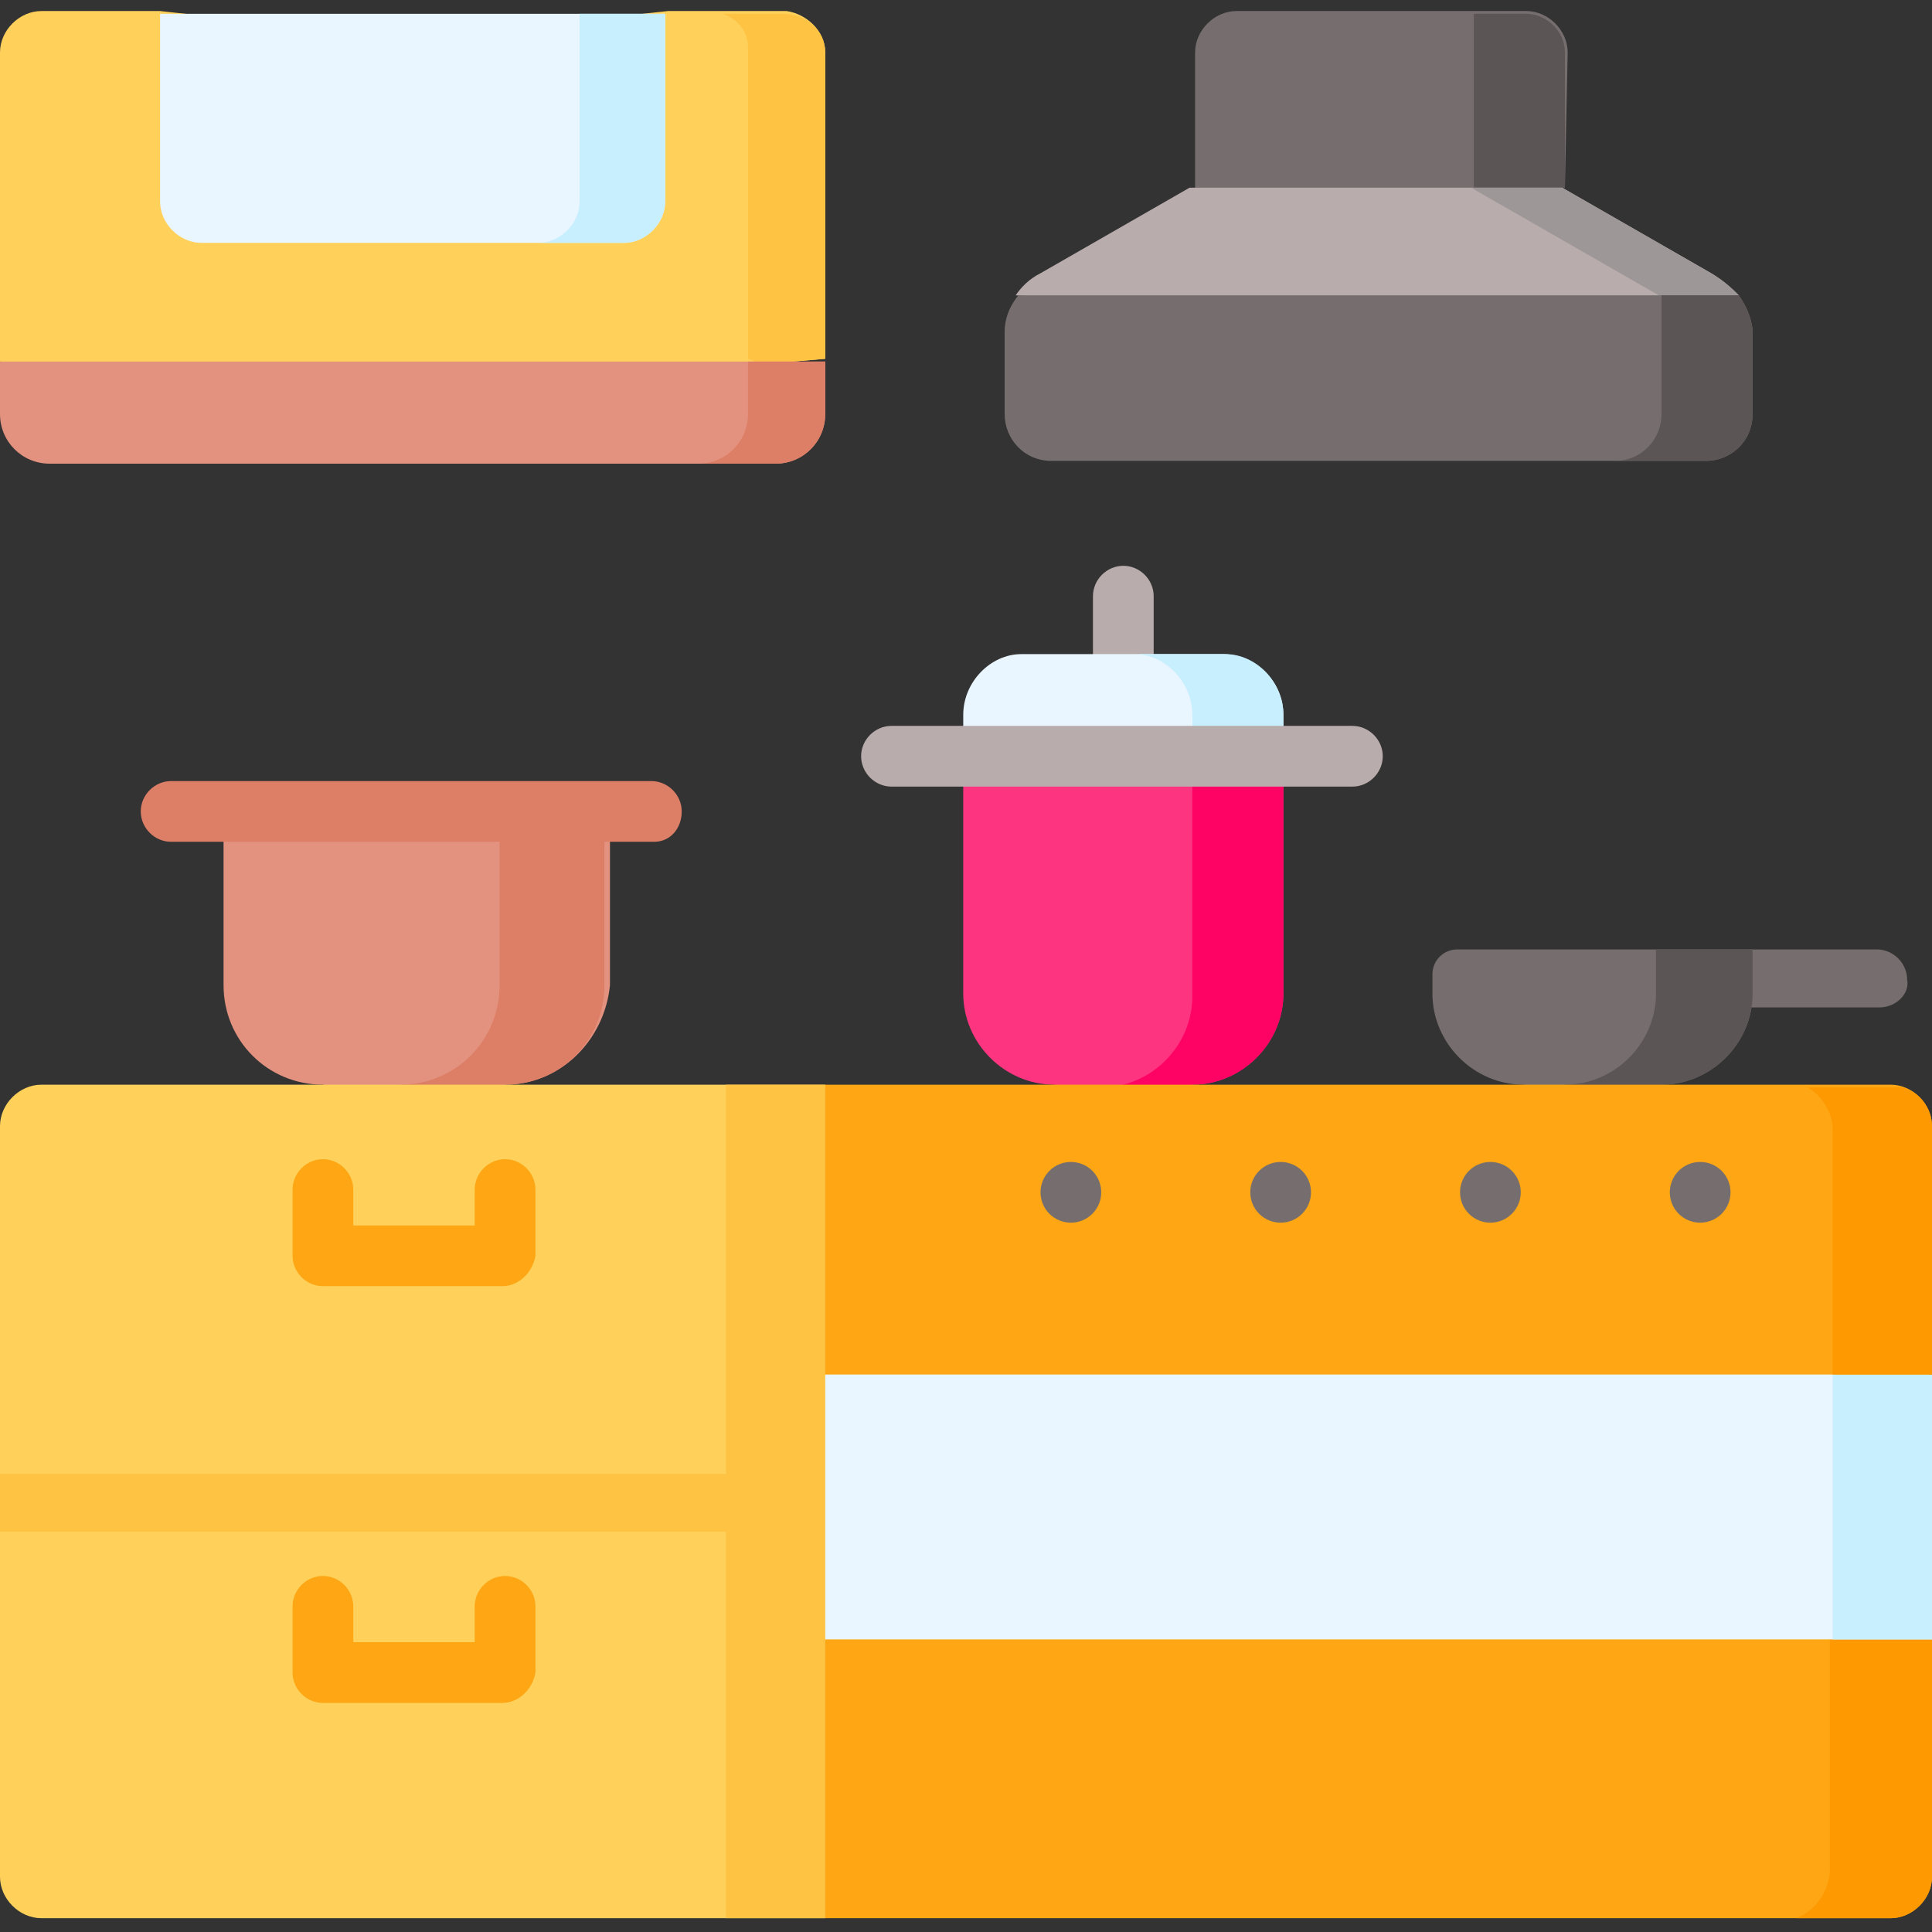
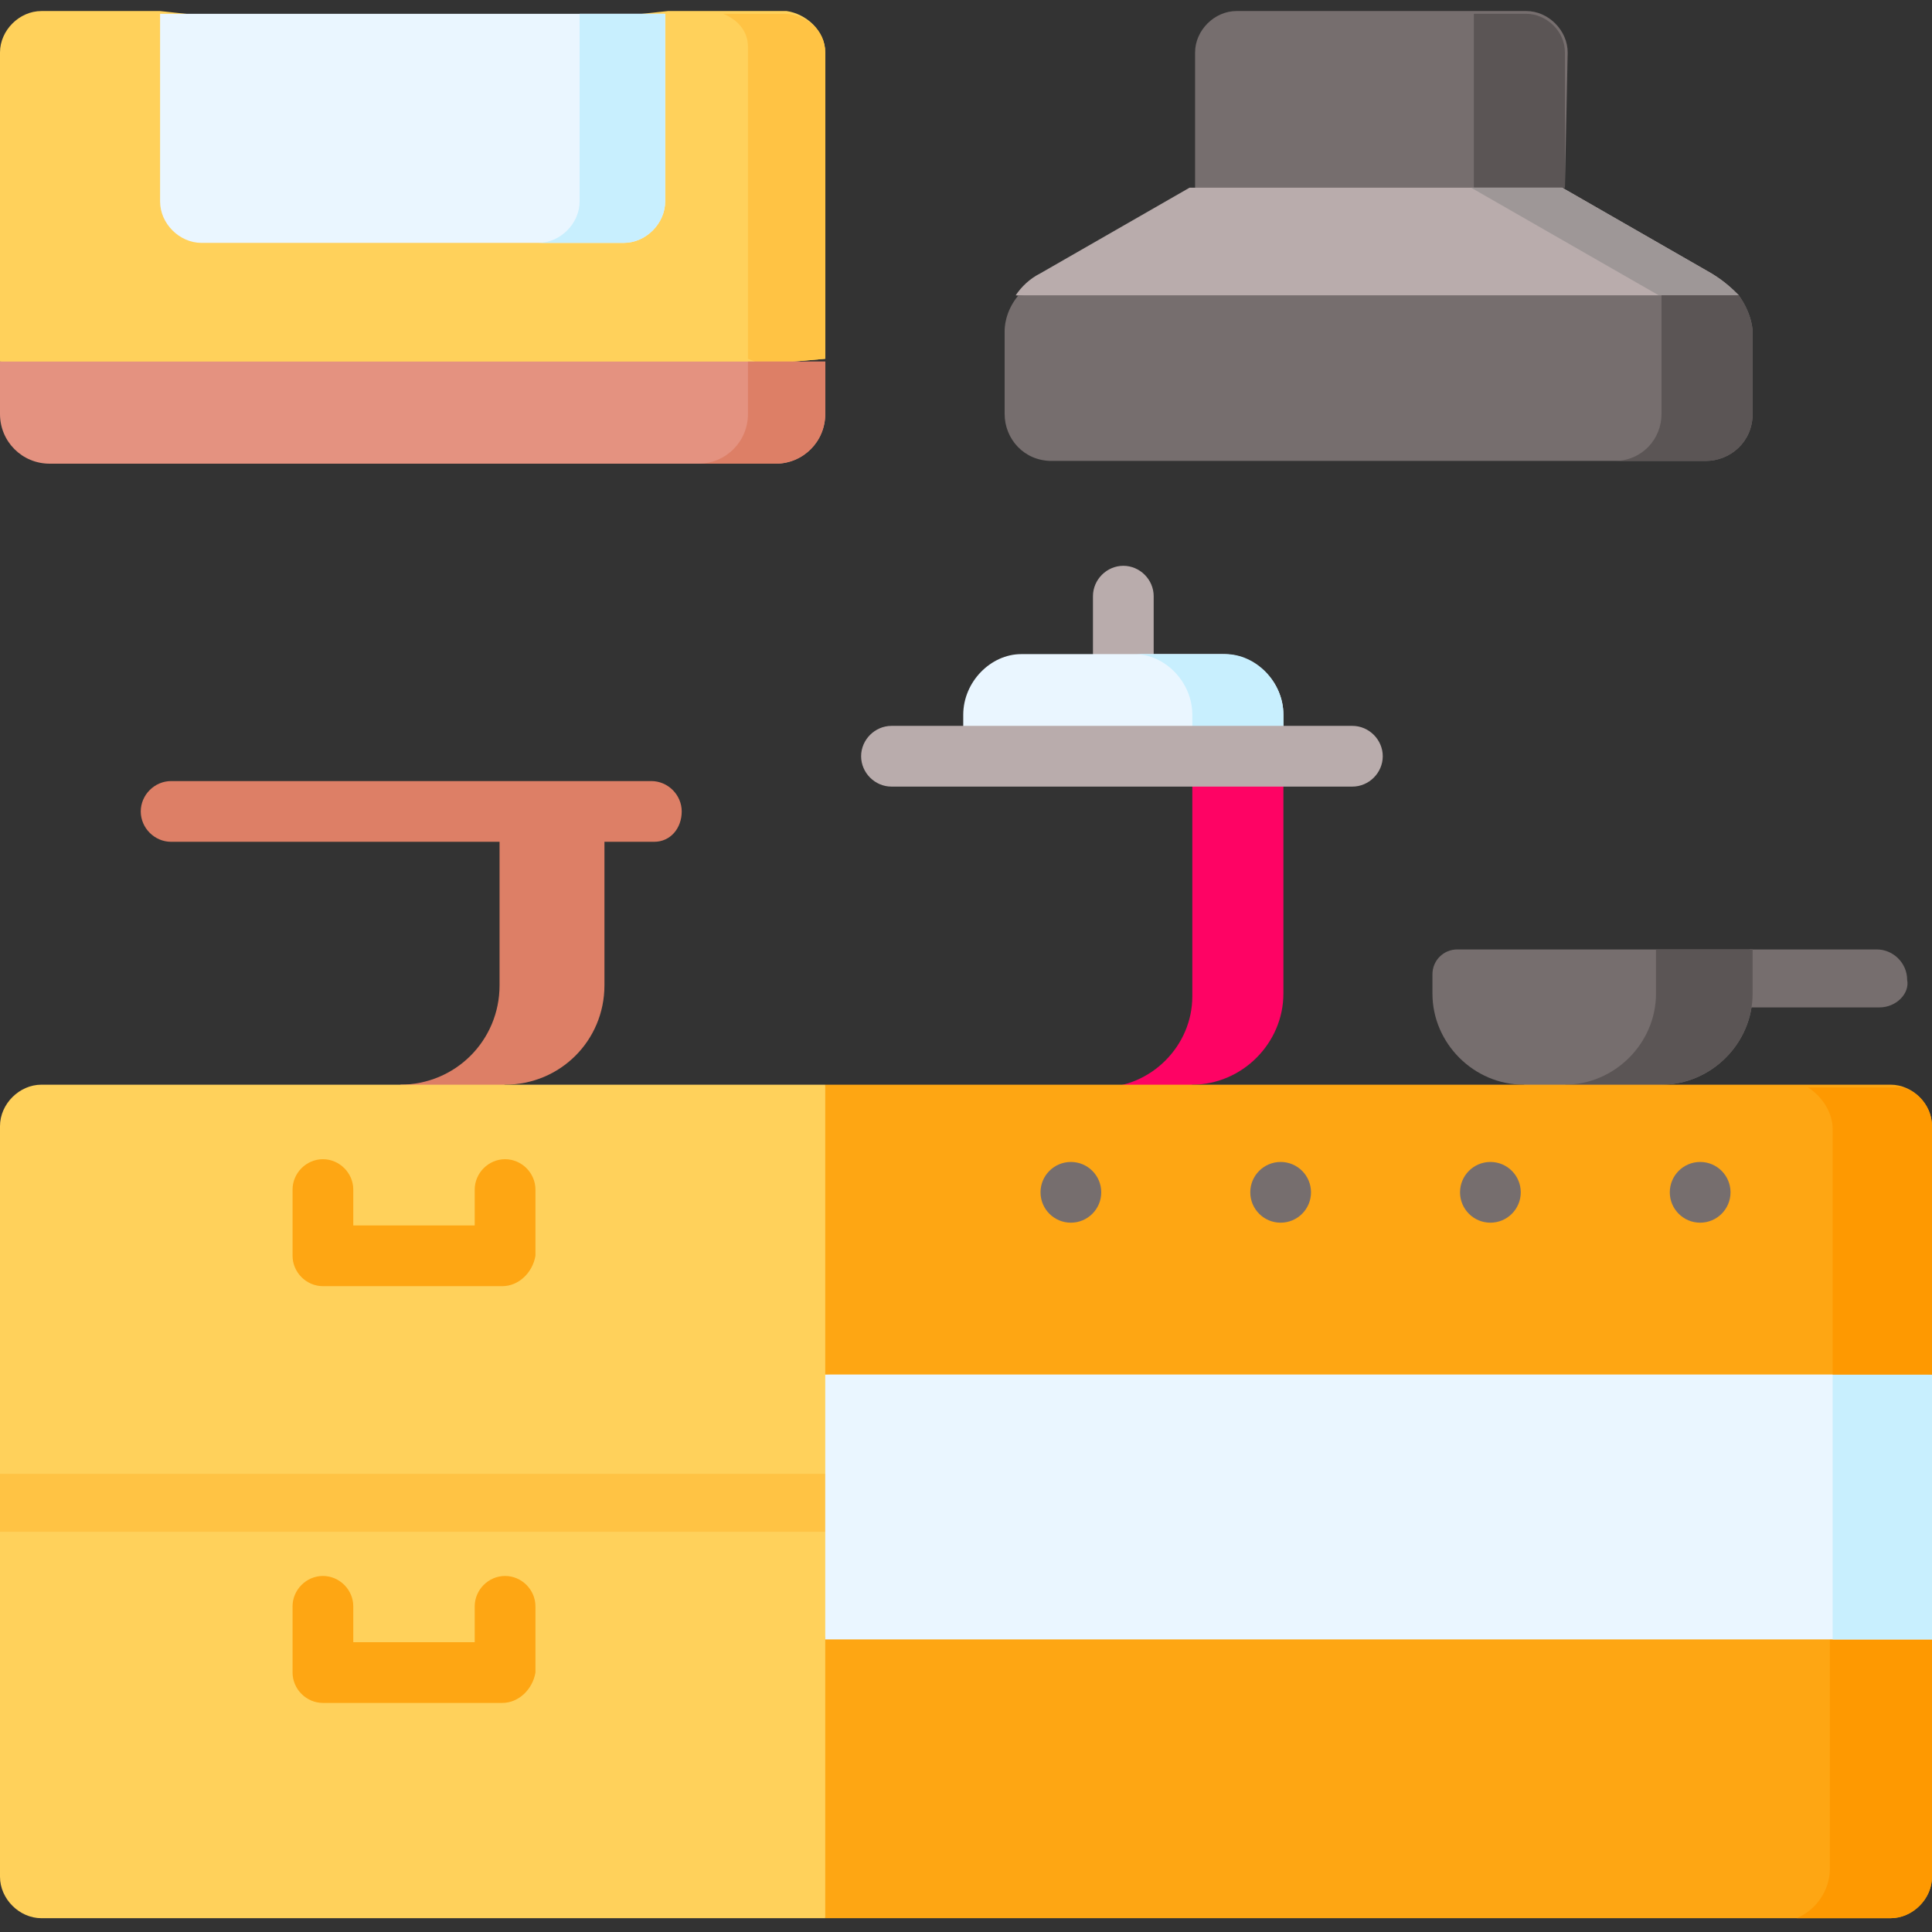
<svg xmlns="http://www.w3.org/2000/svg" version="1.1" id="Capa_1" x="0px" y="0px" width="70px" height="70px" viewBox="0 0 70 70" style="enable-background:new 0 0 70 70;" xml:space="preserve">
  <rect x="0" y="0" width="70" height="70" fill="#333333" stroke="none" />
  <style type="text/css">
	.st0{fill:#B9ACAC;}
	.st1{fill:#EAF6FF;}
	.st2{fill:#C8EFFE;}
	.st3{fill:#FD3581;}
	.st4{fill:#FE0364;}
	.st5{fill:#766E6E;}
	.st6{fill:#5B5555;}
	.st7{fill:#E49280;}
	.st8{fill:#DD7F66;}
	.st9{fill:#FFD15B;}
	.st10{fill:#FFC344;}
	.st11{fill:#FEA613;}
	.st12{fill:#FE9901;}
	.st13{fill:#9E9797;}
</style>
  <g>
    <g>
      <path class="st0" d="M40.7,24.8c-0.6,0-1.1-0.5-1.1-1.1v-2.1c0-0.6,0.5-1.1,1.1-1.1c0.6,0,1.1,0.5,1.1,1.1v2.1    C41.7,24.3,41.3,24.8,40.7,24.8z" />
    </g>
    <path class="st1" d="M46.5,25.9v1.5H34.9v-1.5c0-1.2,1-2.2,2.1-2.2h7.3C45.5,23.7,46.5,24.7,46.5,25.9L46.5,25.9z" />
    <path class="st2" d="M46.5,25.9v1.5h-3.3v-1.5c0-1.2-1-2.2-2.1-2.2h3.3C45.5,23.7,46.5,24.7,46.5,25.9z" />
-     <path class="st3" d="M46.5,27.4V36c0,1.8-1.5,3.3-3.3,3.3l-2.7,1.1l-2.3-1.1c-1.8,0-3.3-1.5-3.3-3.3v-8.6H46.5z" />
    <path class="st4" d="M46.5,27.4V36c0,1.8-1.5,3.3-3.3,3.3L41.6,40l-1.7-0.6c1.8,0,3.3-1.5,3.3-3.3v-8.6H46.5z" />
    <g>
      <path class="st0" d="M49,28.5H32.3c-0.6,0-1.1-0.5-1.1-1.1c0-0.6,0.5-1.1,1.1-1.1H49c0.6,0,1.1,0.5,1.1,1.1    C50.1,28,49.6,28.5,49,28.5z" />
    </g>
    <g>
      <path class="st5" d="M68.1,36.5h-5.1l0.4-2.1h4.6c0.6,0,1.1,0.5,1.1,1.1C69.2,36,68.7,36.5,68.1,36.5z" />
    </g>
    <path class="st5" d="M63.5,34.4V36c0,1.8-1.5,3.3-3.3,3.3L57.7,40l-2.5-0.7c-1.8,0-3.3-1.5-3.3-3.3v-0.7c0-0.5,0.4-0.9,0.9-0.9   H63.5z" />
    <path class="st6" d="M63.5,34.4V36c0,1.8-1.5,3.3-3.3,3.3l-1.7,0.5l-1.8-0.5c1.8,0,3.3-1.5,3.3-3.3v-1.6L63.5,34.4z" />
-     <path class="st7" d="M18.3,39.3L15,40.4l-3.3-1.1c-2,0-3.6-1.6-3.6-3.6v-6.2h14v6.2C21.9,37.7,20.3,39.3,18.3,39.3z" />
    <path class="st8" d="M21.9,29.5v6.2c0,2-1.6,3.6-3.6,3.6L16.1,40l-1.6-0.7c2,0,3.6-1.6,3.6-3.6v-6.2L21.9,29.5z" />
    <path class="st8" d="M23.7,30.5H6.2c-0.6,0-1.1-0.5-1.1-1.1c0-0.6,0.5-1.1,1.1-1.1h17.4c0.6,0,1.1,0.5,1.1,1.1   C24.7,30,24.3,30.5,23.7,30.5z" />
    <path class="st9" d="M29.9,39.3l1.4,15.2l-1.4,15H1.5c-0.8,0-1.5-0.7-1.5-1.5V40.8c0-0.8,0.7-1.5,1.5-1.5L29.9,39.3z" />
-     <path class="st10" d="M29.9,39.3l1.4,15.2l-1.4,15h-3.6V39.3L29.9,39.3z" />
    <path class="st10" d="M0,53.4h29.9v2.1H0V53.4z" />
    <path class="st11" d="M18.2,46.6h-6.5c-0.6,0-1.1-0.5-1.1-1.1v-2.4c0-0.6,0.5-1.1,1.1-1.1s1.1,0.5,1.1,1.1v1.3h4.4v-1.3   c0-0.6,0.5-1.1,1.1-1.1s1.1,0.5,1.1,1.1v2.4C19.3,46.1,18.8,46.6,18.2,46.6z" />
    <path class="st11" d="M18.2,61.7h-6.5c-0.6,0-1.1-0.5-1.1-1.1v-2.4c0-0.6,0.5-1.1,1.1-1.1s1.1,0.5,1.1,1.1v1.3h4.4v-1.3   c0-0.6,0.5-1.1,1.1-1.1s1.1,0.5,1.1,1.1v2.4C19.3,61.2,18.8,61.7,18.2,61.7z" />
    <path class="st11" d="M70,59.3v8.7c0,0.8-0.7,1.5-1.5,1.5H29.9V59.3l19.4-1.7L70,59.3z" />
    <path class="st12" d="M70,59.3v8.7c0,0.8-0.7,1.5-1.5,1.5h-3.4c0.7-0.3,1.2-1,1.2-1.8v-8.4L70,59.3z" />
    <path class="st1" d="M70,49.8v9.6H29.9v-9.6l17.5-1.5L70,49.8z" />
    <path class="st2" d="M70,49.8v9.6h-3.6v-9.6l0.7-0.2L70,49.8z" />
    <path class="st5" d="M56.7,6.8L50,8l-6.7-1.2V1.9c0-0.8,0.7-1.5,1.5-1.5h10.5c0.8,0,1.5,0.7,1.5,1.5L56.7,6.8L56.7,6.8z" />
    <path class="st6" d="M56.7,1.9v4.9l-2.5,0.5l-0.8-0.5V0.5h1.9C56,0.5,56.7,1.1,56.7,1.9L56.7,1.9z" />
    <path class="st0" d="M63,10.7l-13.1,1l-13.1-1c0.2-0.3,0.5-0.6,0.9-0.8l5.4-3.1h13.5l5.4,3.1c0,0,0,0,0,0   C62.5,10.2,62.8,10.5,63,10.7L63,10.7z" />
    <path class="st13" d="M63,10.7l-2,0.2l-0.9-0.2l-6.8-3.9h3.3l5.4,3.1c0,0,0,0,0,0C62.5,10.2,62.8,10.5,63,10.7L63,10.7z" />
    <path class="st9" d="M29.9,1.9v11.1l-15,1.3L0,13.1V1.9c0-0.8,0.7-1.5,1.5-1.5h4.3l9.2,1l9.2-1h4.3C29.2,0.5,29.9,1.1,29.9,1.9   L29.9,1.9z" />
    <path class="st10" d="M29.9,1.9v11.1l-2.3,0.2l-0.5-0.2V1.7c0-0.6-0.4-1-0.9-1.2h2.2C29.2,0.5,29.9,1.1,29.9,1.9L29.9,1.9z" />
    <path class="st7" d="M29.9,13.1V15c0,1-0.8,1.8-1.8,1.8H1.8c-1,0-1.8-0.8-1.8-1.8v-1.9H29.9z" />
    <path class="st8" d="M29.9,13.1V15c0,1-0.8,1.8-1.8,1.8h-2.8c1,0,1.8-0.8,1.8-1.8v-1.9H29.9z" />
    <path class="st5" d="M63.5,12L63.5,12v3c0,1-0.8,1.7-1.7,1.7H38.1c-1,0-1.7-0.8-1.7-1.7v-3c0,0,0,0,0,0c0-0.1,0-0.7,0.5-1.3H63   C63.5,11.4,63.5,12,63.5,12L63.5,12z" />
    <path class="st6" d="M63.5,12L63.5,12v3c0,1-0.8,1.7-1.7,1.7h-3.3c1,0,1.7-0.8,1.7-1.7v-4.3H63C63.5,11.4,63.5,12,63.5,12z" />
    <path class="st11" d="M70,40.8v9H29.9V39.3h38.6C69.3,39.3,70,40,70,40.8z" />
    <path class="st12" d="M70,40.8v9h-3.6v-8.9c0-0.6-0.4-1.2-0.9-1.5h3.1C69.3,39.3,70,40,70,40.8z" />
    <path class="st1" d="M24.1,0.5H5.8v6.8c0,0.8,0.7,1.5,1.5,1.5h15.3c0.8,0,1.5-0.7,1.5-1.5L24.1,0.5L24.1,0.5z" />
    <path class="st2" d="M24.1,0.5v6.8c0,0.8-0.7,1.5-1.5,1.5h-3.1c0.8,0,1.5-0.7,1.5-1.5V0.5L24.1,0.5z" />
    <g>
      <circle class="st5" cx="38.8" cy="43.2" r="1.1" />
      <circle class="st5" cx="46.4" cy="43.2" r="1.1" />
      <circle class="st5" cx="54" cy="43.2" r="1.1" />
      <circle class="st5" cx="61.6" cy="43.2" r="1.1" />
    </g>
  </g>
</svg>